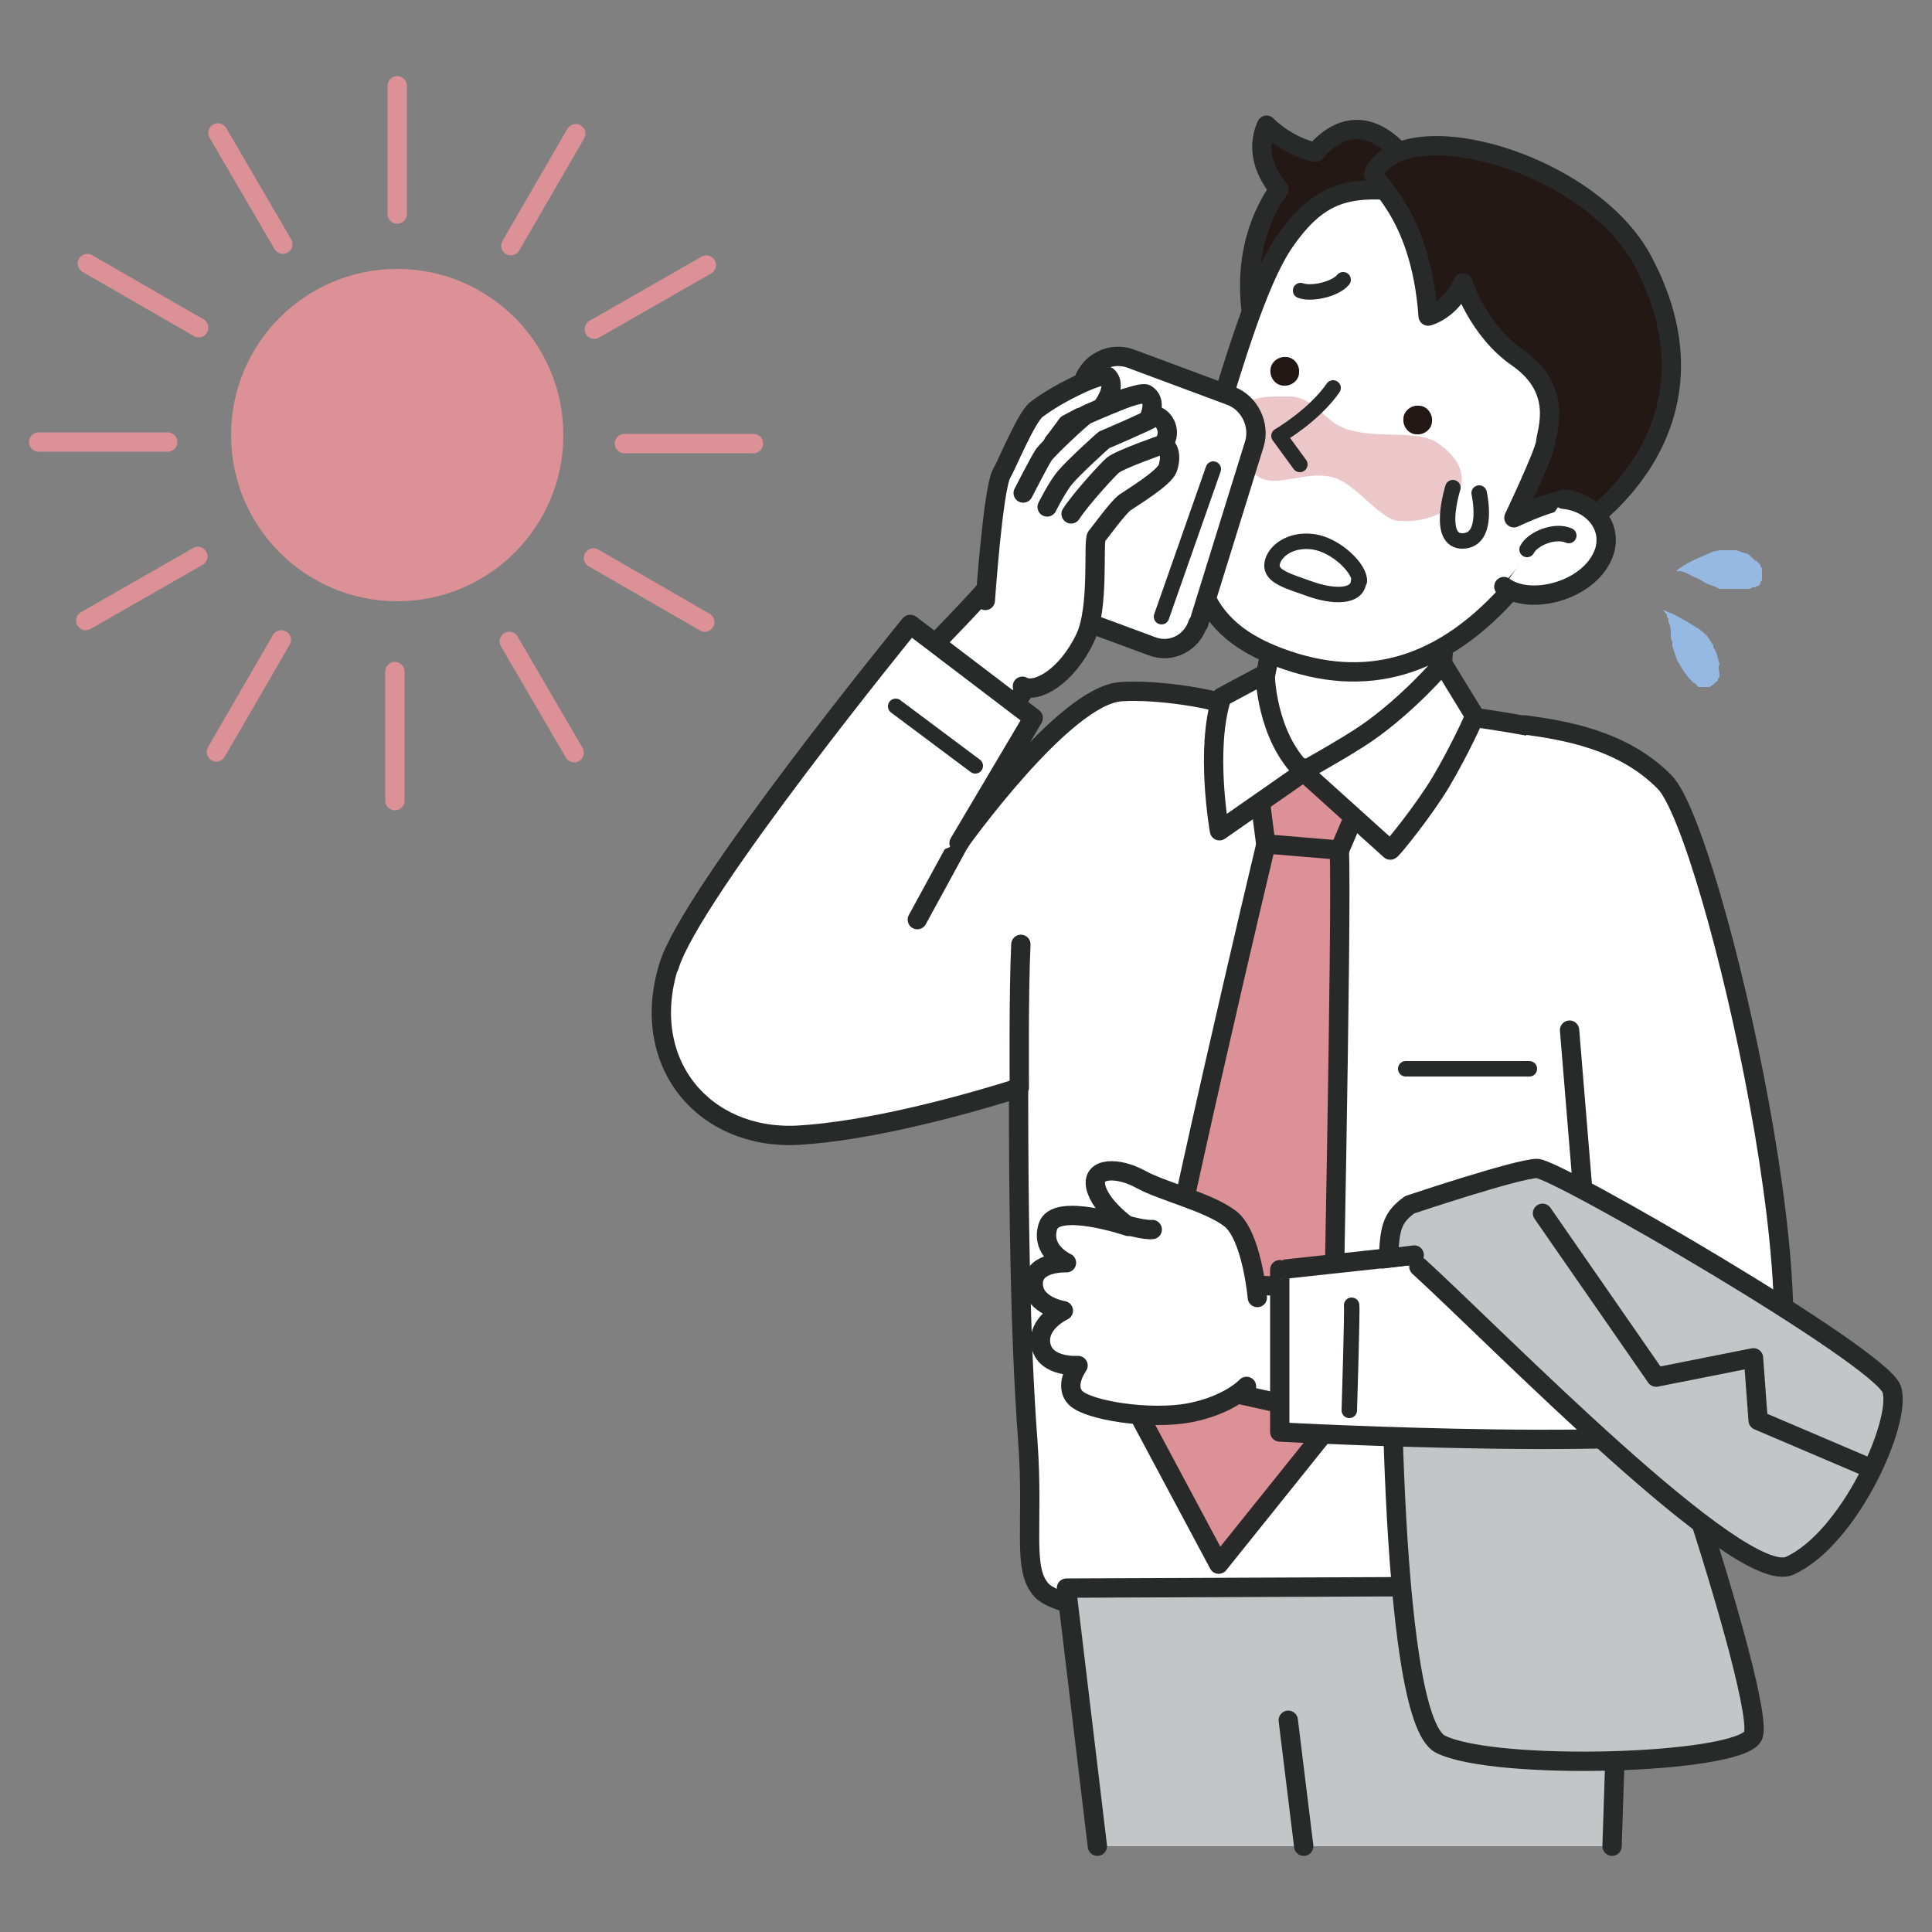
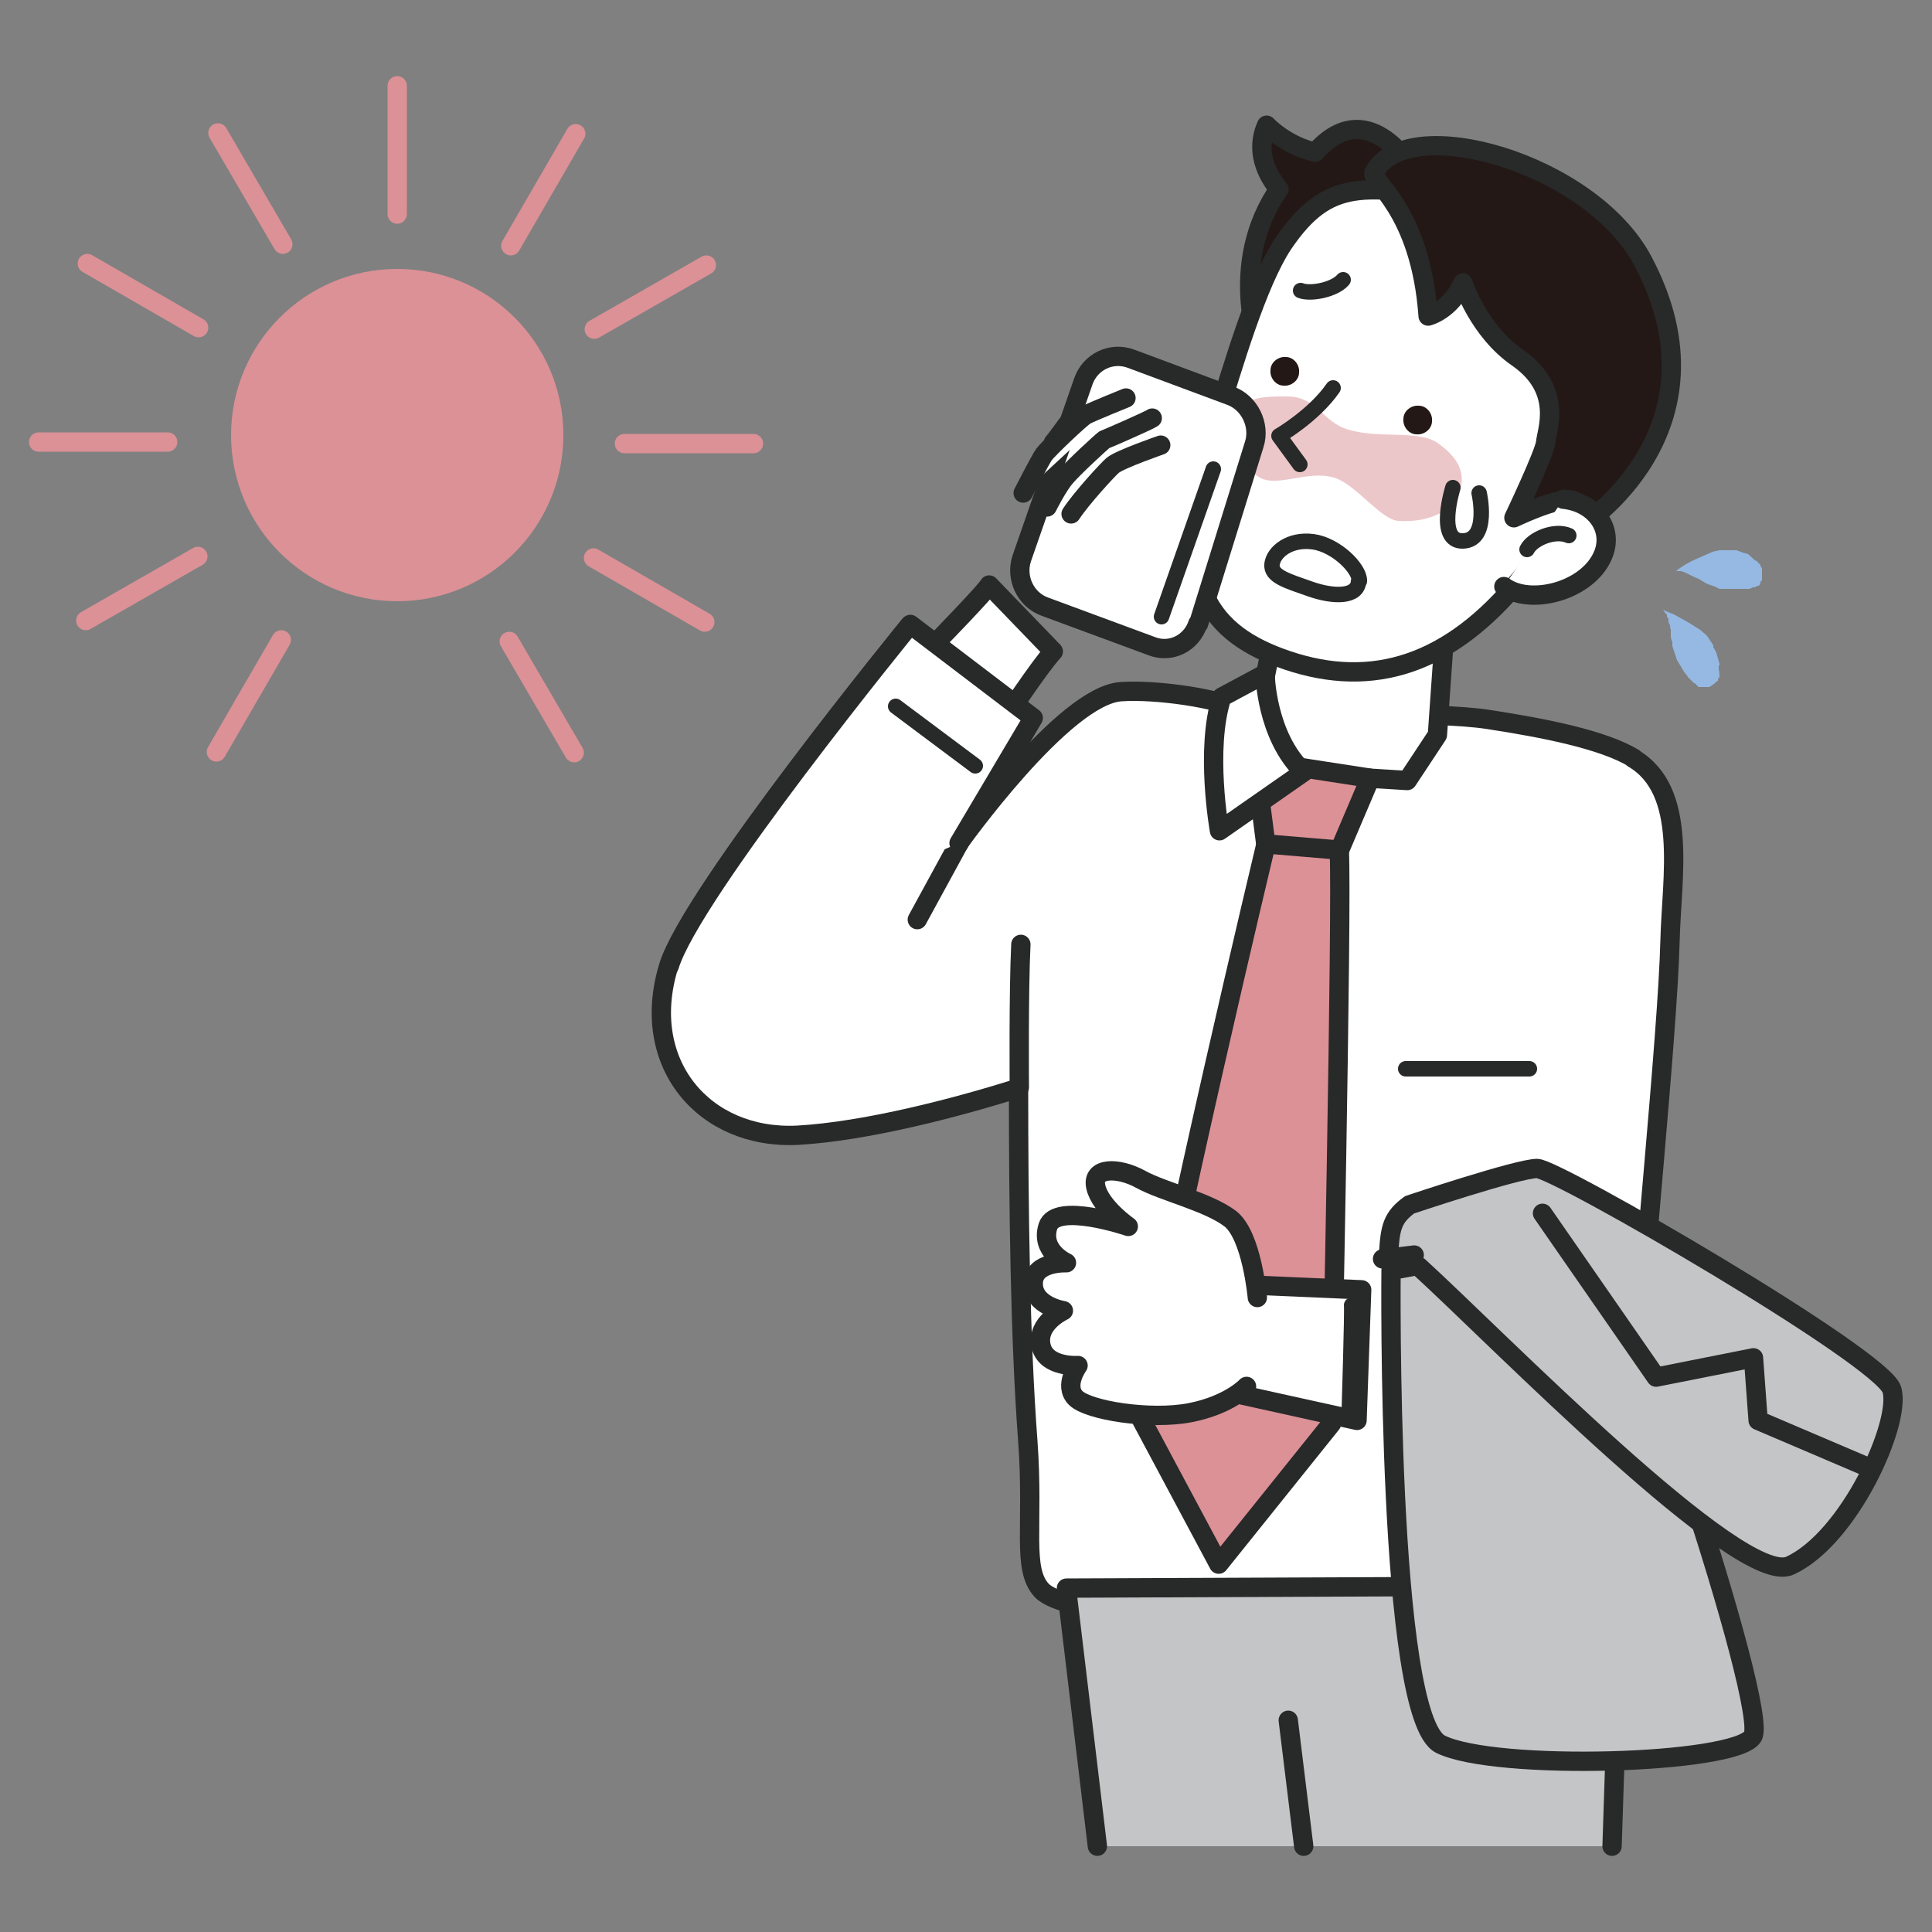
<svg xmlns="http://www.w3.org/2000/svg" version="1.1" viewBox="0 0 250 250">
  <rect x="0" y="0" width="250" height="250" fill="#808080" stroke="none" />
  <defs>
    <style>
      .cls-1, .cls-2, .cls-3, .cls-4, .cls-5, .cls-6, .cls-7 {
        stroke: #282929;
      }

      .cls-1, .cls-2, .cls-3, .cls-4, .cls-5, .cls-6, .cls-7, .cls-8 {
        stroke-linecap: round;
        stroke-linejoin: round;
      }

      .cls-1, .cls-5 {
        fill: #fff;
      }

      .cls-1, .cls-7 {
        stroke-width: 2px;
      }

      .cls-9 {
        fill: #95b9e2;
      }

      .cls-10 {
        isolation: isolate;
        opacity: .5;
      }

      .cls-10, .cls-4, .cls-11 {
        fill: #db9196;
      }

      .cls-12, .cls-2 {
        fill: #231815;
      }

      .cls-2, .cls-3, .cls-4, .cls-5, .cls-6, .cls-8 {
        stroke-width: 2.5px;
      }

      .cls-3, .cls-7, .cls-8 {
        fill: none;
      }

      .cls-6 {
        fill: #c4c5c6;
      }

      .cls-8 {
        stroke: #db9196;
      }
    </style>
  </defs>
  <g>
    <g id="_レイヤー_1" data-name="レイヤー_1">
      <g id="_レイヤー_1-2" data-name="_レイヤー_1">
        <g id="_レイヤー_1-2">
          <g>
            <g>
              <circle class="cls-11" cx="51.4" cy="56.3" r="21.5" />
              <line class="cls-8" x1="51.4" y1="11.1" x2="51.4" y2="27.7" />
              <line class="cls-8" x1="28.2" y1="17.2" x2="36.6" y2="31.6" />
              <line class="cls-8" x1="11.3" y1="34.1" x2="25.7" y2="42.4" />
              <line class="cls-8" x1="5" y1="57.2" x2="21.7" y2="57.2" />
              <line class="cls-8" x1="11.1" y1="80.3" x2="25.6" y2="72" />
              <line class="cls-8" x1="28" y1="97.3" x2="36.4" y2="82.8" />
-               <line class="cls-8" x1="51.1" y1="103.6" x2="51.1" y2="86.9" />
              <line class="cls-8" x1="74.3" y1="97.4" x2="65.9" y2="83" />
              <line class="cls-8" x1="91.2" y1="80.5" x2="76.8" y2="72.2" />
              <line class="cls-8" x1="97.5" y1="57.4" x2="80.8" y2="57.4" />
              <line class="cls-8" x1="91.4" y1="34.3" x2="76.9" y2="42.6" />
              <line class="cls-8" x1="74.5" y1="17.3" x2="66.1" y2="31.8" />
            </g>
            <g>
              <path class="cls-5" d="M211.4,98.1c-4-2.4-11.6-3.9-18.8-5-7-1.1-25.2-.5-31.8-.6l.2-.5c-3.4-1.7-11.5-2.8-15.9-2.5-7.4.4-21.1,19.7-21.1,19.7l9.6-16.2-15.9-12.1s-28.4,34.8-31.2,44.2c-3.8,12.5,4.6,22.4,16.7,21.8,8.9-.5,20.7-3.6,28.6-6.1,0,15.3.2,32.5,1.2,45.7.8,11-.8,16.5,1.8,19.3,5.7,6.1,71.8,5.1,75,3.2,3.1-1.9,1.6-17.5,2.1-31.5.4-9.9,3.9-43.6,4.2-55.8.2-8.2,2.4-19.4-4.8-23.6h.1Z" />
              <polyline class="cls-5" points="187 80.9 186 95.1 182.1 101 164.4 99.9 163 91.1 165.4 79.2" />
              <g>
                <path class="cls-2" d="M170.2,19.7c-3.9-.9-6.3-3.5-6.3-3.5-1.5,3.3,0,6.4,1.6,8.3-.2.2-.3.5-.5.7-6.4,10.2-1.5,21.4-1.5,21.4l18.9-25.2s-5.6-9.2-12.2-1.7Z" />
                <path class="cls-5" d="M166,31.6c-3.3,5-6.4,15.5-8.8,23.4-6.3,19.7-1,26.6,8.4,30.1,11,4.1,21.1,1.5,30.3-9.2,4.6-5.3,11.5-15.6,12.5-23.6s-7.4-25.1-19.5-26.6-16.9-3-22.9,5.9Z" />
                <path class="cls-2" d="M204.6,68.1s19.6-12.4,8-34.3c-6.7-12.7-30.4-19.5-34.8-11.5-.6,1.1,6,4.6,7,18.6,0,0,2.9-.7,4.5-4.3,0,0,2,6.2,7.1,9.7,6,4.2,3.7,9.5,3.6,11-.2,1.5-4.1,9.7-4.1,9.7,0,0,5.4-2.6,7.4-2.3,1.4.2,1.3,3.3,1.3,3.3" />
                <path class="cls-5" d="M202.3,64.6c4.1.4,6.6,3.9,5.1,7.3-2,4.6-9.4,6.5-12.8,4" />
                <path class="cls-10" d="M189,63.2c-.6,2.6-3.7,4.5-8.1,4.2-2.3-.2-5.5-4.8-8.3-5.6-3.4-1-7.2,1.3-9.6,0-3.1-1.9-3.8-5.3-3.3-6.9,1-3.6,3.1-3.6,6.9-3.6s4.6,3.4,7.9,4.3c4,1.2,9,0,11.5,1.7,2.4,1.7,3.6,3.5,3,5.9,0,0,0,0,0,0Z" />
                <path class="cls-7" d="M172.5,50.2c-2.5,3.6-7,6.2-7,6.2l2.7,3.7" />
                <path class="cls-12" d="M185.3,54.5c0,1-1,1.8-2,1.7-1,0-1.8-1-1.7-2,0-1,1-1.8,2-1.7,1,0,1.8,1,1.7,2Z" />
                <path class="cls-12" d="M168.1,48.2c0,1-1,1.8-2,1.7-1,0-1.8-1-1.7-2,0-1,1-1.8,2-1.7,1,0,1.8,1,1.7,2Z" />
                <path class="cls-1" d="M197.6,71.1c.7-1.4,3.6-2.6,5.4-1.8" />
                <path class="cls-1" d="M175.8,75.2c-.1,2.1-3.2,2.1-6.3,1-2.8-1-5.1-1.6-4.9-3.2.2-1.6,2.3-3.3,5.3-2.9s6.1,3.5,6,5.1h-.1Z" />
                <path class="cls-1" d="M191.4,63.8s1.4,6.1-2.1,6.2-1.3-6.9-1.3-6.9" />
                <path class="cls-7" d="M173.8,36.2c-1.1,1.3-4.2,1.9-5.5,1.4" />
              </g>
              <polyline class="cls-6" points="208.6 238.9 209.7 205.2 138 205.5 142 238.9" />
              <path class="cls-5" d="M119.8,108.9s13-20.8,16.5-24.6l-8.3-8.6c-.9,1.6-19.4,20.2-19.4,20.2" />
              <polygon class="cls-4" points="162.4 98.4 177.3 100.7 173.3 110.1 163.8 109.3 162.4 98.4" />
              <path class="cls-4" d="M163.8,109.3s-12.7,53.1-16.2,74.2l10.1,18.9,14.6-18.2s1.4-67,1-74.2l-9.5-.8s0,.1,0,.1Z" />
              <path class="cls-5" d="M158.1,90.2l5.6-3s.1,8,5,12.7l-10.9,7.6s-1.9-10.6.3-17.3h0Z" />
-               <path class="cls-5" d="M168.7,99.9l11.2,10.1c.2,0,4.4-5.2,6.6-8.9,2.3-3.9,4.4-8.4,4.3-8.5l-4.1-6.7s-4.4,5.2-9.9,9c-2.8,1.9-8.2,4.9-8.2,4.9h0Z" />
              <line class="cls-3" x1="124.1" y1="109.1" x2="118.7" y2="119" />
              <polygon class="cls-5" points="175.6 183.8 159.3 180.2 160 166.2 176.2 166.9 175.6 183.8" />
              <path class="cls-5" d="M131.9,140.7s-.1-12.4.2-18.5" />
              <line class="cls-7" x1="181.9" y1="138.3" x2="197.9" y2="138.3" />
              <path class="cls-5" d="M155,80.7c-.8,2.5-3.5,3.9-6,2.9l-13.8-5.1c-2.5-.9-3.8-3.7-3-6.2l8-23c.9-2.5,3.6-3.8,6.1-2.9l12.9,4.8c2.5.9,3.9,3.8,3.1,6.3l-7.2,23.2h-.1Z" />
              <path class="cls-5" d="M124.7,71.9" />
              <g>
-                 <path class="cls-5" d="M132.3,88.8c1.8,1,5.7-1.2,8.1-6.2,1.9-3.9,1-12.6,1.5-13.2.3-.3,2.8-3.8,3.7-4.4,1-.7,5-3.1,5.5-4.4.8-2.5-.6-3.1-.6-3.1,0,0,1-1.1.3-2.6-.8-1.5-2-1.1-2-1.1,0,0,.9-2-.5-2.8-.7-.4-5.7,1.7-5.7,1.7,0,0,2.1-2.7.7-4-.7-.6-6.5,2.2-9.2,4.3-1.3,1-3.8,7.1-4.5,8.3-1.1,2-2.1,16.4-2.1,16.4" />
                <path class="cls-5" d="M150.2,57.6s-5.2,1.8-6.2,2.6c-.6.5-4.1,4.3-5.4,6.3" />
                <path class="cls-5" d="M149.1,54.1c-.4.3-5.9,2.7-6.2,2.8-.3.2-4.1,3.7-5,4.8-1,1.1-2.4,3.9-2.4,3.9" />
                <path class="cls-5" d="M145.7,51.5c0,0-4.2,1.7-5.2,2.2-.7.4-4.9,4.4-5.4,5.1-.5.7-2.7,5-2.7,5" />
                <path class="cls-3" d="M139.8,54l-1.7.9s-1.3,1.8-1.8,2.4" />
              </g>
              <path class="cls-6" d="M180,164.4s-.6,57.8,6.4,61.3,38.2,2.6,40.4-1c2.2-3.5-17-61-20.5-62.9-3.5-1.9-26.3,2.6-26.3,2.6h0Z" />
              <path class="cls-5" d="M162.7,167.9s-.7-8-3.5-10.2c-2.9-2.2-8.7-3.5-11.6-5.1-2.9-1.6-6.4-1.6-5.8,1s4.2,5.1,4.2,5.1c0,0-9.4-3.2-10.4,0s2.4,4.7,2.4,4.7c0,0-4.3-.2-4.3,2.7s3.9,3.5,3.9,3.5c0,0-3.5,1.6-2.9,4.5s4.8,2.6,4.8,2.6c0,0-1.9,2.6-.3,4.2s9.6,2.9,14.8,1.9c5.1-1,7.3-3.4,7.3-3.4" />
              <g>
-                 <path class="cls-5" d="M197.3,93.8c5.1.7,12.7,1.9,18.1,7.4,6.3,6.3,22.4,77.3,12,82.7-8.2,4.3-61.8,1.4-61.8,1.4v-21c-.1,0,39.7-4.3,39.7-4.3l-2.2-26.7" />
                <path class="cls-1" d="M174.9,168.9c.1.6-.3,13.6-.3,13.6" />
                <line class="cls-3" x1="204.2" y1="161" x2="210.6" y2="161.9" />
              </g>
              <path class="cls-6" d="M179.7,162c.2-3.2.5-4.5,2.7-6.1,0,0,14-4.7,16.5-4.7s44.6,24.4,45.9,28.6c1.3,4.2-5.5,19.3-13.2,22.8-6.4,2.9-37.9-29.5-48-38.7" />
              <polyline class="cls-3" points="199.6 157 214.3 178.2 226.9 175.7 227.5 183.8 241.8 189.9" />
              <line class="cls-3" x1="166.7" y1="222.6" x2="168.7" y2="238.9" />
              <line class="cls-7" x1="157" y1="60.7" x2="150.3" y2="79.8" />
              <line class="cls-3" x1="178.9" y1="162.9" x2="183" y2="162.4" />
-               <path class="cls-5" d="M146,158.6s2.2.6,3.1.5" />
              <g>
                <path class="cls-5" d="M124.1,109.1l9.6-16.2-15.9-12.1s-28.4,34.8-31.2,44.2" />
                <line class="cls-7" x1="115.9" y1="91.4" x2="126.2" y2="99.1" />
              </g>
              <g>
                <path class="cls-9" d="M227.2,72.5l.2.2.2.2.2.2v.2c.1,0,.2.3.2.3v1h0v.5l-.2.2h0v.2h0c0,0-.2.3-.2.3h-.2c0,0-.3.2-.3.2h-.3c0,0-.4.2-.4.2h-3.3c0,0-.6,0-.6,0,0,0-.6-.3-.6-.3l-.6-.2-.5-.2-.5-.3-.5-.3-.5-.2-.4-.2-.4-.2-.4-.2-.6-.2h-.6l.2-.2.9-.6.9-.5.9-.4.9-.4.9-.4.9-.2h2.2c0,0,.8.3.8.3l.7.2,1,.9Z" />
                <path class="cls-9" d="M222.4,86.1v.6c.1,0,.1.9.1.9l-.2.3v.2c-.1,0-.3.2-.3.2l-.2.2-.3.2-.3.2h-1.4l-.2-.2-.2-.2-.3-.2-.3-.3-.3-.3-.3-.4-.3-.4-.3-.5-.3-.5-.3-.5-.2-.6-.2-.6-.2-.6v-.6c-.1,0-.2-.6-.2-.6v-1c-.1,0-.1-.5-.1-.5l-.2-.4v-.4l-.2-.3v-.3c-.1,0-.3-.3-.3-.3l-.2-.3h0l.4.2,1,.4.9.5.9.5.8.5.8.5.7.6.2.2.2.3.2.3.2.3.2.3v.3c.1,0,.4.7.4.7l.2.7.2.7s0,.2,0,.2Z" />
              </g>
            </g>
          </g>
        </g>
      </g>
    </g>
  </g>
</svg>